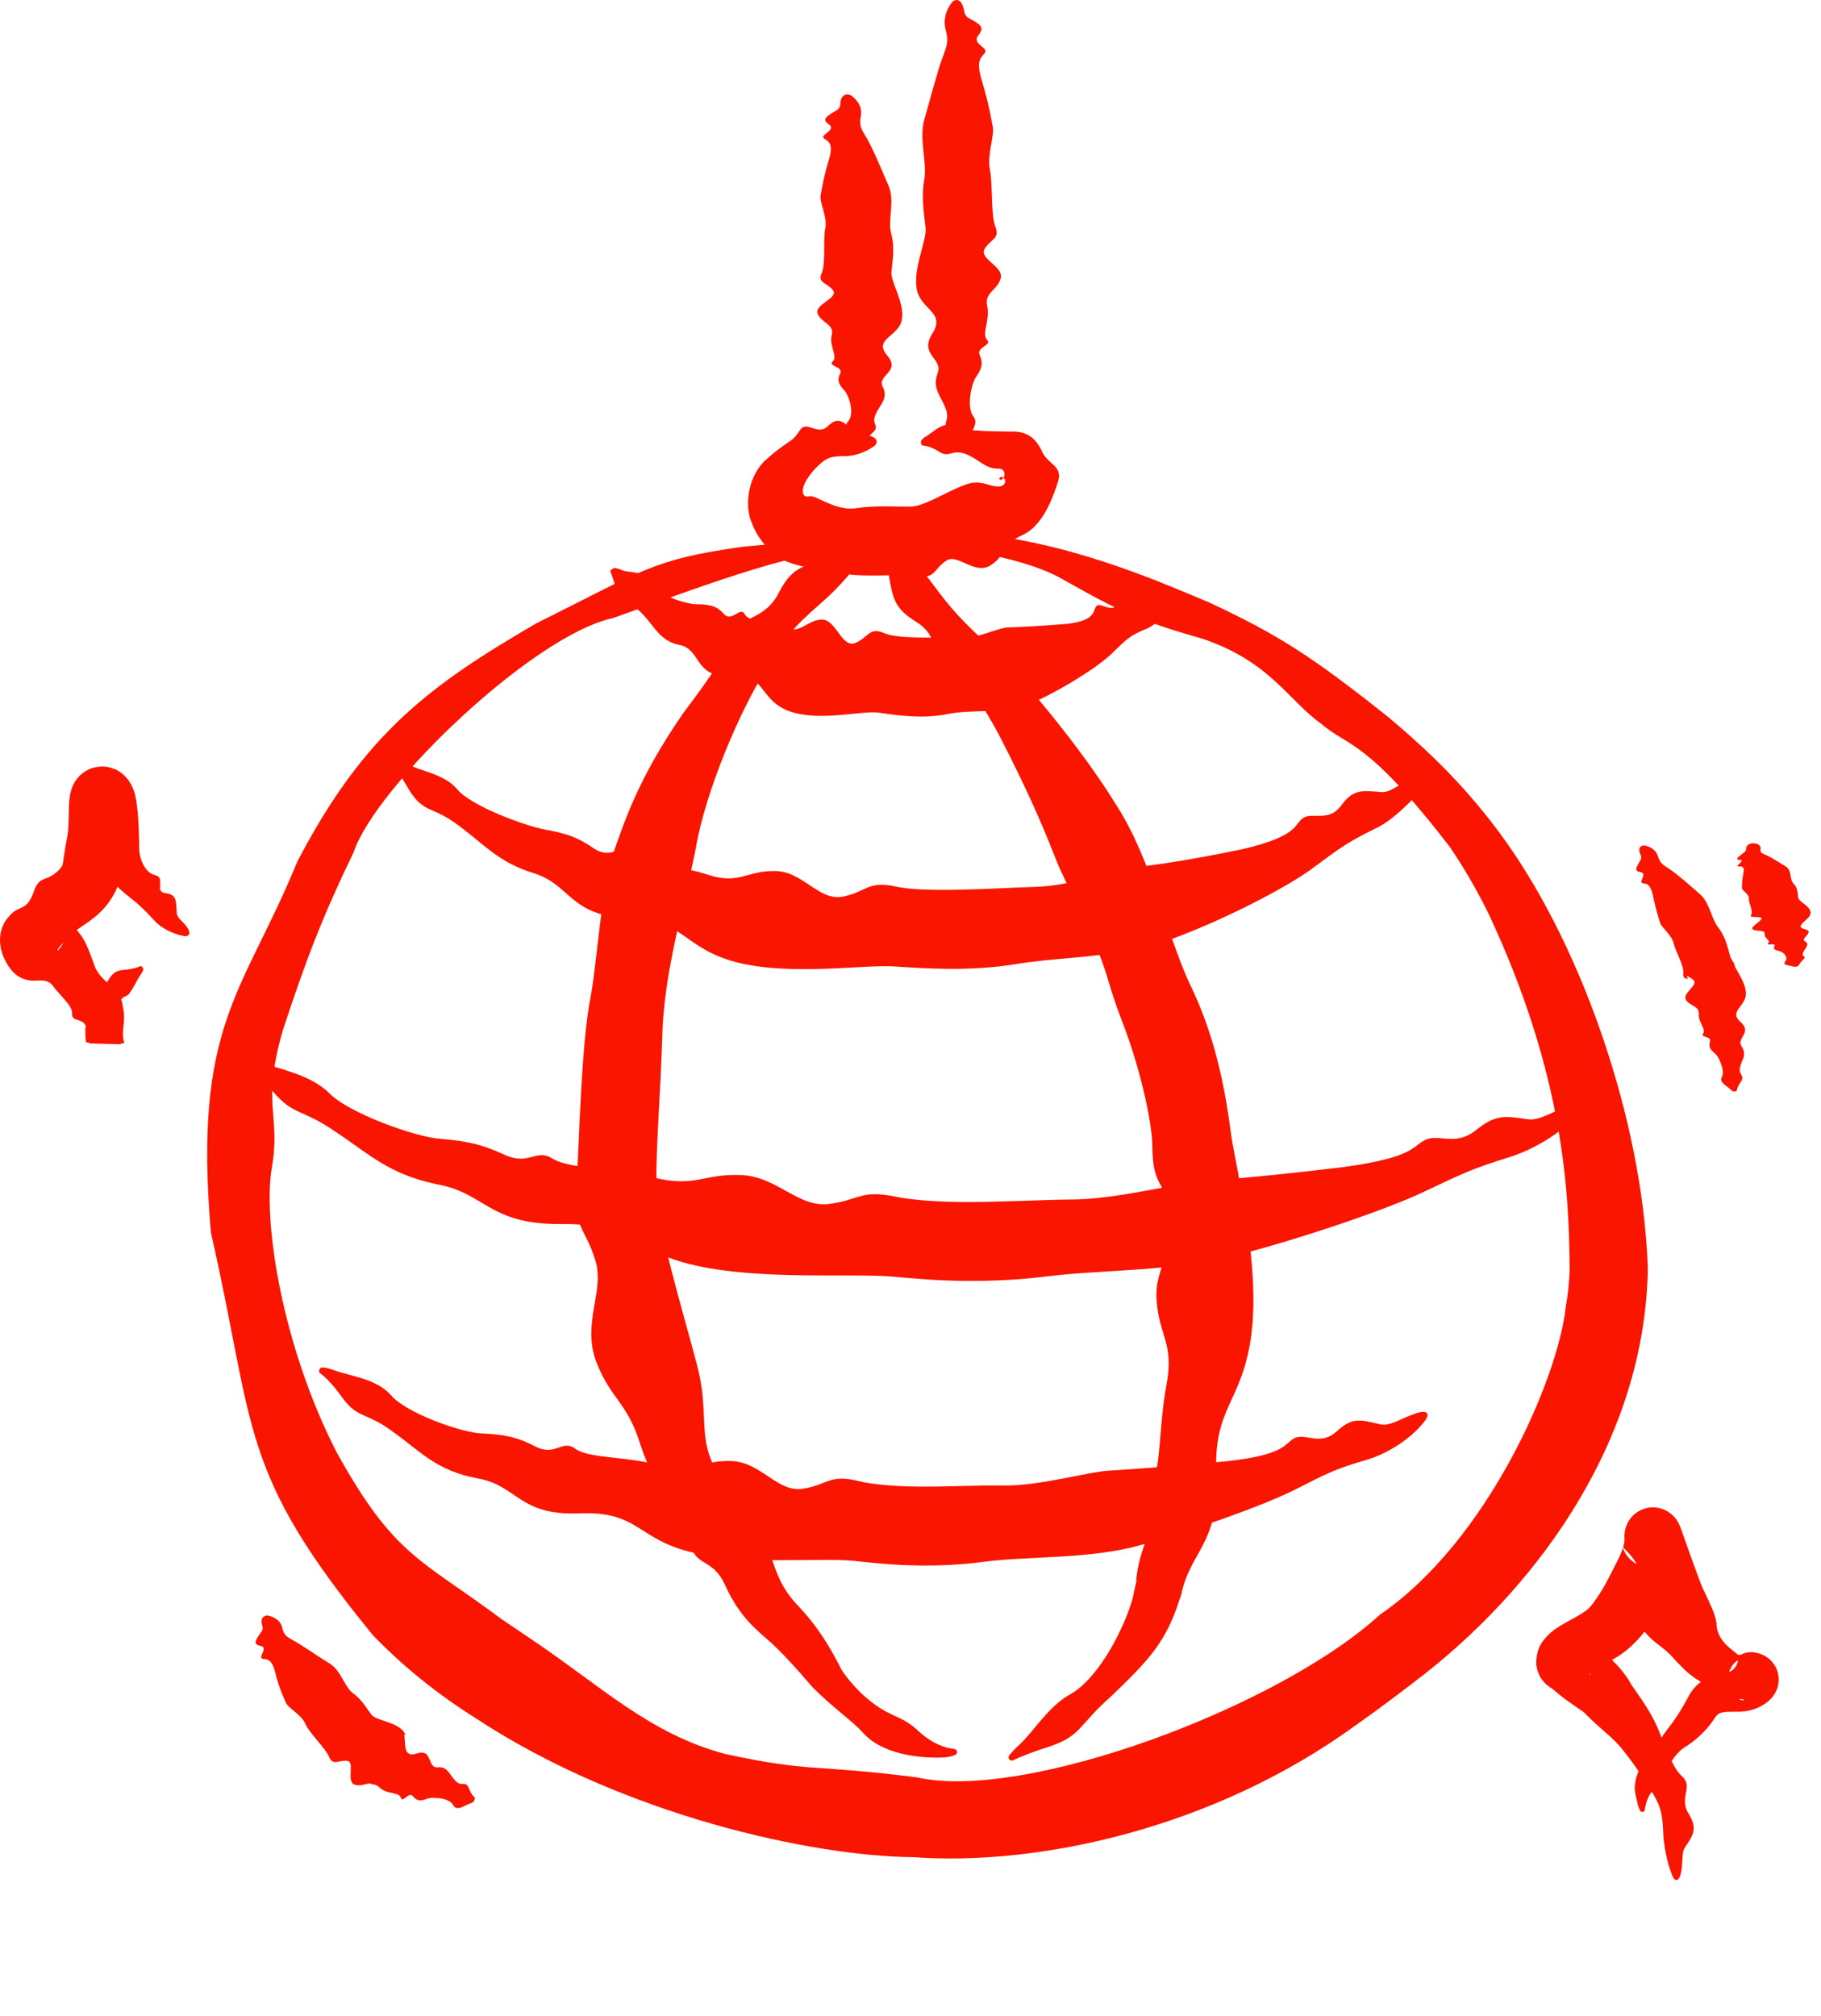
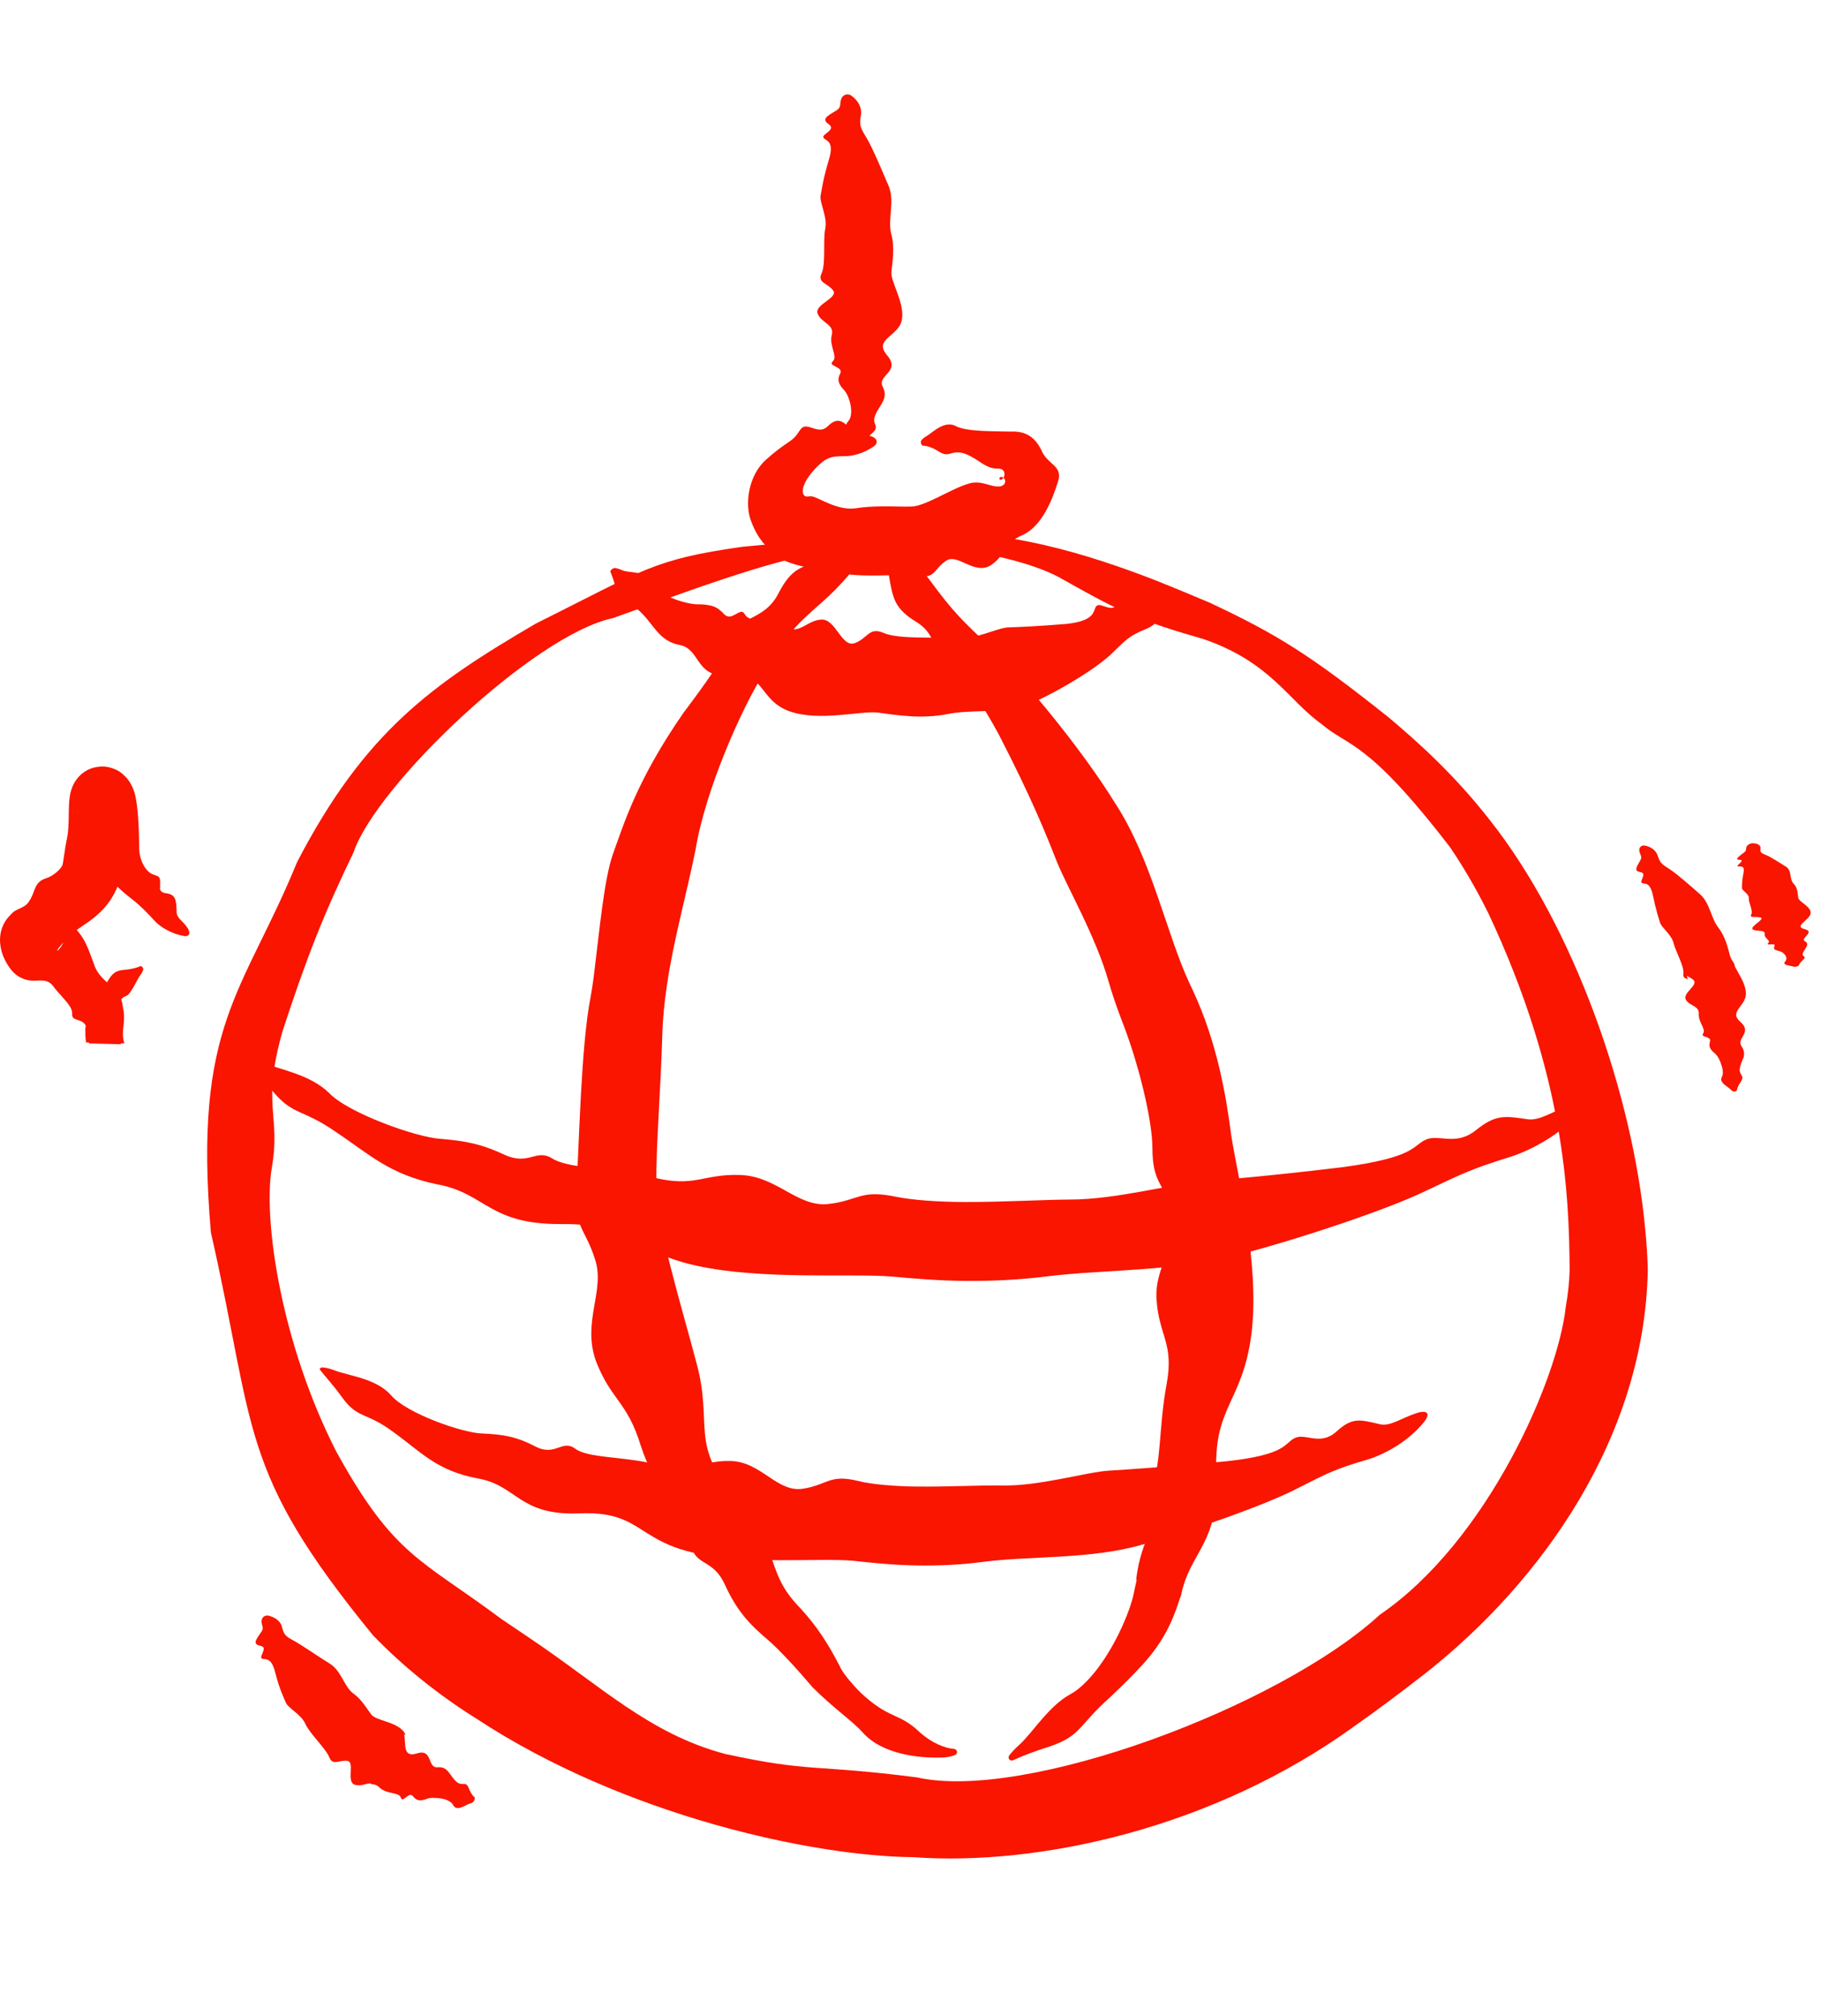
<svg xmlns="http://www.w3.org/2000/svg" width="150" height="166" viewBox="0 0 150 166" fill="none">
  <path d="M59.732 144.44C53.477 142.779 49.531 138.851 43.563 134.855C42.824 134.353 42.068 133.841 41.285 133.315C34.658 128.37 32.478 128.194 27.703 119.546C23.209 110.749 21.65 100.58 22.389 96.162C23.157 91.803 21.516 91.112 23.274 84.92C25.26 78.847 26.662 75.284 29.118 70.206C30.968 64.69 43.992 52.273 50.493 50.901C56.411 48.776 63.183 46.222 67.593 45.533C68.931 45.307 70.011 45.121 70.847 44.958C71.201 44.89 71.363 44.782 71.358 44.683C71.358 44.683 71.358 44.683 71.358 44.683C71.352 44.56 71.087 44.451 70.624 44.464C68.387 44.526 65.078 44.637 61.144 45.03C53.799 46.07 53.061 46.907 44.133 51.356C35.537 56.374 30.017 60.315 24.475 70.989C20.047 81.804 15.886 84.296 17.372 101.498C21.102 117.844 19.565 121.023 30.722 134.667C33.184 137.216 36.056 139.542 39.266 141.549C51.457 149.546 66.979 152.865 75.224 152.94C85.471 153.688 99.911 150.624 111.671 142.079C113.577 140.743 115.56 139.241 117.437 137.783C126.997 130.239 135.47 118.357 135.734 104.568C135.708 103.49 135.638 102.44 135.537 101.407C134.526 90.173 129.652 76.277 122.681 67.485C119.734 63.716 116.686 61.014 114.373 59.068C107.934 53.944 105.22 52.247 99.634 49.626C98.3 49.064 96.88 48.468 95.148 47.778C90.002 45.777 82.467 43.325 75.824 44.036C74.16 44.266 73.621 44.761 73.859 44.847C74.072 44.952 75.023 44.86 76.587 44.981C81.192 45.407 84.987 46.358 87.179 47.507C91.325 49.824 93.103 50.899 98.508 52.445C98.7 52.499 98.898 52.557 99.105 52.621C104.662 54.512 106.104 57.675 108.874 59.636C111.087 61.538 112.578 60.842 119.449 69.778C120.458 71.267 121.533 73.052 122.602 75.212C128.912 88.654 129.241 98.382 129.296 104.568C129.268 105.635 129.145 106.655 128.979 107.604C128.34 113.565 122.535 126.883 113.71 132.94C113.693 132.952 113.675 132.965 113.658 132.978C105.351 140.589 84.423 148.376 75.536 146.371C66.941 145.266 66.82 145.984 59.732 144.44Z" fill="#F91500" />
  <path d="M49.012 103.701C49.877 106.283 47.918 108.838 49.095 112.098C50.33 115.301 51.647 115.379 52.769 119.016C53.947 122.681 56.532 125.6 56.926 127.29C57.337 128.999 58.745 128.354 59.715 130.51C60.709 132.669 61.7 133.73 63.298 135.086C64.116 135.782 65.555 137.327 66.938 138.953C68.628 140.657 70.248 141.745 71.064 142.673C72.697 144.515 75.784 144.776 77.424 144.738C77.947 144.745 78.358 144.653 78.66 144.533C78.788 144.482 78.838 144.377 78.832 144.279C78.832 144.279 78.832 144.278 78.832 144.278C78.824 144.155 78.735 144.041 78.586 144.027C77.86 143.969 76.789 143.564 75.789 142.677C74.013 140.972 73.318 141.664 70.898 139.398C70.132 138.634 69.352 137.689 69.174 137.213C68.291 135.538 67.426 134.014 65.637 132.13C62.923 129.185 64.308 127.256 60.501 123.186C56.809 118.93 58.733 117.32 57.39 112.313C56.074 107.307 54.023 100.792 54.062 97.481C54.04 94.207 54.424 89.828 54.559 85.129C54.593 83.871 54.73 82.568 54.931 81.182C55.469 77.444 56.572 73.585 57.295 69.963C58.123 64.978 61.089 58.353 62.91 55.447C64.651 52.495 65.184 51.8 67.688 49.614C69.132 48.367 70.927 46.379 71.992 44.293C72.519 43.243 72.019 43.152 71.108 43.837C69.773 44.829 68.962 45.93 67.977 46.154C66.007 46.602 65.181 46.824 64.124 48.862C63.092 50.893 61.327 50.743 60.605 51.875C59.96 53.062 60.375 53.303 56.317 58.677C52.435 64.263 51.364 67.934 50.49 70.331C49.747 72.446 49.376 76.707 48.908 80.429C48.832 81.004 48.748 81.561 48.652 82.091C47.86 86.048 47.704 94.302 47.49 97.71C47.215 101.112 48.186 101.074 49.012 103.701Z" fill="#F91500" />
  <path d="M96.6 99.79C97.304 102.225 95.014 104.205 95.274 107.12C95.497 110.063 96.721 110.623 96.093 114.015C95.447 117.394 95.656 120.934 94.837 122.337C94.016 123.737 95.511 124.213 94.644 126.278C93.985 127.812 93.715 128.933 93.577 130.202L93.664 129.982C93.562 130.396 93.47 130.832 93.371 131.306C93.137 132.474 92.141 134.936 90.796 136.869C89.943 138.124 88.951 139.105 88.204 139.5C86.359 140.494 85.075 142.698 83.926 143.72C83.576 144.035 83.322 144.315 83.139 144.556C83.061 144.658 83.064 144.773 83.114 144.858C83.114 144.858 83.114 144.858 83.114 144.858C83.177 144.964 83.314 145.024 83.455 144.958C84.137 144.635 85.19 144.222 86.553 143.796C89.083 142.91 88.82 142.1 91.439 139.774C91.966 139.275 92.448 138.807 92.898 138.359C94.624 136.62 96.07 135.074 97.074 131.981C97.112 131.863 97.15 131.748 97.189 131.638L97.283 131.4C98.001 127.755 100.387 127.24 100.21 121.588C99.868 115.818 102.343 115.603 103.081 109.87C103.804 104.121 101.938 96.879 101.418 93.487C101 90.263 100.27 85.908 98.297 81.647C98.184 81.407 98.069 81.162 97.951 80.911C96.065 76.83 94.858 70.754 91.886 66.191C89.029 61.561 84.2 55.769 81.677 53.398C79.183 51.012 78.569 50.463 76.616 47.813C75.497 46.306 73.561 44.49 71.594 43.407C70.585 42.844 70.463 43.336 71.095 44.265C71.996 45.604 73.069 46.437 73.221 47.396C73.556 49.355 73.696 50.123 75.519 51.244C77.354 52.396 76.849 54.068 77.716 54.884C78.552 55.727 79.365 55.117 82.264 60.469C85.042 65.844 86.226 68.856 87.057 70.964C87.889 73.043 90.288 77.151 91.337 80.9C91.588 81.764 91.942 82.83 92.397 84.021C93.768 87.483 94.924 92.227 94.926 94.533C94.938 97.517 95.86 97.394 96.6 99.79Z" fill="#F91500" />
-   <path d="M69.423 73.841C67.415 74.218 66.139 71.728 63.813 71.729C61.471 71.702 60.881 72.876 58.296 72.032C55.74 71.182 52.933 71.193 51.973 70.307C51.045 69.43 50.369 70.847 48.925 69.873C47.789 69.087 46.948 68.756 45.872 68.518C45.579 68.446 45.269 68.383 44.938 68.326C43.297 68.028 38.797 66.39 37.657 64.99C36.512 63.646 34.449 63.517 33.478 62.843C33.183 62.647 32.928 62.503 32.709 62.395C32.617 62.351 32.512 62.373 32.43 62.429C32.43 62.429 32.43 62.429 32.43 62.429C32.329 62.499 32.268 62.626 32.332 62.738C32.639 63.282 33.125 64.082 33.74 65.115C34.94 67.015 35.655 66.36 37.801 68.001C39.974 69.614 41.087 71.018 43.957 71.904C43.983 71.913 44.01 71.921 44.035 71.93C47.04 72.909 46.926 75.382 51.679 75.615C56.376 75.656 56.204 78.081 60.675 79.246C65.157 80.377 70.966 79.432 73.641 79.584C76.335 79.766 80 80.01 83.807 79.376C85.225 79.141 86.774 79.019 88.38 78.871C91.079 78.624 93.954 78.299 96.483 77.338C100.547 75.871 105.967 73.128 108.195 71.445C110.452 69.788 110.935 69.388 113.314 68.221C114.681 67.591 116.304 65.953 117.19 64.899C117.223 64.859 117.22 64.815 117.264 64.792C117.307 64.771 117.371 64.785 117.426 64.797C117.539 64.826 117.638 64.851 117.71 64.789C117.772 64.724 117.858 64.612 117.738 64.357C117.673 64.231 117.511 64.083 117.294 64.032C117.106 63.979 116.895 64.001 116.756 64.024C115.172 64.475 114.649 65.303 113.758 65.226C112.073 65.08 111.448 65.011 110.439 66.379C109.393 67.751 108.045 66.822 107.311 67.386C106.581 67.896 106.996 68.836 102.362 69.926C97.72 70.899 95.167 71.212 93.386 71.447C92.115 71.6 89.873 72.383 87.573 72.784C86.732 72.934 85.884 73.033 85.091 73.042C82.163 73.127 76.207 73.555 73.821 73.011C71.448 72.5 71.413 73.443 69.423 73.841Z" fill="#F91500" />
  <path d="M70.415 52.962C69.302 53.363 68.856 50.923 67.632 51.025C66.394 51.11 65.91 52.286 64.608 51.643C63.337 51.002 61.735 51.307 61.351 50.589C60.992 49.879 60.299 51.276 59.638 50.57C59.21 50.098 58.834 49.905 58.353 49.837C58.081 49.782 57.785 49.764 57.454 49.766C56.443 49.767 53.944 48.928 53.534 47.908C53.131 46.925 51.791 47.24 51.192 46.936C51.015 46.854 50.842 46.805 50.684 46.775C50.617 46.763 50.521 46.799 50.439 46.853C50.439 46.853 50.439 46.853 50.439 46.853C50.336 46.921 50.256 47.02 50.284 47.088C50.42 47.415 50.605 47.933 50.8 48.685C51.213 50.088 51.873 49.42 52.918 50.552C53.983 51.671 54.385 52.818 56.028 53.125C56.141 53.147 56.243 53.178 56.332 53.217C57.721 53.814 57.424 55.856 60.16 55.634C62.991 55.265 62.483 57.627 64.988 58.56C67.497 59.469 70.886 58.499 72.369 58.688C73.874 58.897 75.941 59.231 78.093 58.797C78.984 58.618 79.968 58.603 80.993 58.562C82.43 58.507 83.961 58.4 85.279 57.769C87.553 56.732 90.518 54.891 91.659 53.744C92.826 52.611 93.041 52.357 94.431 51.785C95.202 51.487 96.158 50.453 96.243 49.73C96.216 49.696 96.172 49.627 96.203 49.592C96.229 49.556 96.281 49.552 96.328 49.548C96.424 49.545 96.519 49.55 96.595 49.502C96.665 49.451 96.749 49.375 96.699 49.183C96.667 49.083 96.566 48.944 96.382 48.874C96.209 48.805 96.035 48.817 95.928 48.826C94.819 49.048 94.694 49.554 94.042 49.329C92.833 48.87 92.418 48.659 92.076 49.634C91.7 50.619 90.65 49.543 90.325 49.902C89.994 50.235 90.385 51.103 87.85 51.381C85.329 51.583 84.002 51.635 83.059 51.669C82.425 51.684 81.41 52.162 80.288 52.414C79.761 52.535 79.218 52.605 78.714 52.556C77.169 52.435 74.025 52.669 72.796 52.126C71.579 51.603 71.508 52.547 70.415 52.962Z" fill="#F91500" />
  <path d="M68.223 99.154C65.672 99.425 64.007 96.854 60.965 96.762C57.912 96.655 57.258 97.816 53.839 96.969C53.054 96.773 52.262 96.633 51.49 96.525C48.929 96.169 46.569 96.071 45.501 95.409C44.148 94.553 43.595 96.024 41.578 95.104C39.571 94.168 38.276 93.958 36.302 93.786C34.304 93.672 28.671 91.658 27.106 90.007C25.533 88.454 22.93 88.059 21.498 87.46C21.052 87.276 20.681 87.182 20.367 87.14C20.237 87.123 20.145 87.189 20.1 87.277C20.1 87.277 20.1 87.277 20.1 87.277C20.044 87.387 20.054 87.528 20.18 87.615C20.781 88.034 21.593 88.805 22.486 89.888C24.171 91.891 24.862 91.276 27.652 93.209C30.484 95.094 32.074 96.719 36.045 97.539C39.975 98.258 40.26 100.81 46.091 100.802C48.175 100.771 49.49 101.019 50.639 101.445C52.62 102.185 53.933 103.5 57.422 104.244C62.88 105.425 70.063 104.852 73.436 105.124C75.188 105.282 77.266 105.47 79.57 105.485C81.666 105.499 83.917 105.405 86.207 105.116C90.941 104.527 96.904 104.724 102.038 103.326C107.174 101.987 114.275 99.601 117.395 98.096C120.525 96.612 121.253 96.25 124.416 95.267C126.229 94.689 128.578 93.368 130.107 91.654C130.861 90.793 130.403 90.579 129.382 90.975C127.889 91.54 126.816 92.31 125.855 92.174C123.919 91.892 123.199 91.759 121.55 93.093C119.871 94.417 118.485 93.347 117.42 93.867C116.349 94.346 116.634 95.303 110.575 96.122C104.514 96.848 101.195 97.117 98.9 97.305C96.613 97.487 91.913 98.789 88.137 98.785C85.985 98.794 82.568 98.996 79.492 98.987C77.239 98.984 75.121 98.822 73.836 98.56C70.835 97.93 70.758 98.864 68.223 99.154Z" fill="#F91500" />
-   <path d="M66.099 122.604C63.98 122.899 62.679 120.358 60.165 120.315C57.637 120.26 57.051 121.428 54.24 120.652C53.644 120.486 53.035 120.368 52.443 120.279C50.282 119.958 48.262 119.941 47.384 119.304C46.298 118.497 45.762 119.968 44.123 119.131C42.495 118.282 41.428 118.132 39.768 118.052C38.1 118.024 33.426 116.365 32.204 114.893C30.979 113.504 28.735 113.313 27.528 112.841C27.152 112.695 26.835 112.63 26.565 112.608C26.453 112.6 26.369 112.669 26.322 112.756C26.322 112.756 26.322 112.756 26.322 112.756C26.264 112.865 26.262 113 26.363 113.076C26.849 113.438 27.493 114.11 28.184 115.081C29.488 116.879 30.15 116.243 32.413 117.939C34.713 119.599 35.97 121.104 39.303 121.742C42.593 122.292 42.702 124.794 47.615 124.632C49.456 124.545 50.565 124.792 51.539 125.23C53.088 125.937 54.154 127.166 56.961 127.827C61.477 128.906 67.484 128.263 70.287 128.534C71.783 128.693 73.564 128.889 75.552 128.919C77.257 128.945 79.08 128.874 80.933 128.628C84.867 128.111 89.84 128.437 94.105 127.198C98.369 126.008 104.253 123.923 106.822 122.597C109.401 121.288 109.993 120.973 112.642 120.199C114.159 119.744 116.107 118.61 117.313 117.09C117.907 116.327 117.482 116.093 116.623 116.392C115.367 116.818 114.501 117.486 113.667 117.29C111.99 116.887 111.38 116.705 110.069 117.907C108.729 119.102 107.504 117.979 106.64 118.433C105.77 118.853 106.045 119.789 101.023 120.339C96.002 120.811 93.266 120.988 91.37 121.108C89.483 121.221 85.618 122.403 82.5 122.333C80.757 122.303 78.009 122.448 75.516 122.42C73.622 122.4 71.823 122.239 70.745 121.974C68.288 121.355 68.204 122.292 66.099 122.604Z" fill="#F91500" />
+   <path d="M66.099 122.604C63.98 122.899 62.679 120.358 60.165 120.315C57.637 120.26 57.051 121.428 54.24 120.652C53.644 120.486 53.035 120.368 52.443 120.279C50.282 119.958 48.262 119.941 47.384 119.304C46.298 118.497 45.762 119.968 44.123 119.131C42.495 118.282 41.428 118.132 39.768 118.052C38.1 118.024 33.426 116.365 32.204 114.893C30.979 113.504 28.735 113.313 27.528 112.841C27.152 112.695 26.835 112.63 26.565 112.608C26.453 112.6 26.369 112.669 26.322 112.756C26.322 112.756 26.322 112.756 26.322 112.756C26.849 113.438 27.493 114.11 28.184 115.081C29.488 116.879 30.15 116.243 32.413 117.939C34.713 119.599 35.97 121.104 39.303 121.742C42.593 122.292 42.702 124.794 47.615 124.632C49.456 124.545 50.565 124.792 51.539 125.23C53.088 125.937 54.154 127.166 56.961 127.827C61.477 128.906 67.484 128.263 70.287 128.534C71.783 128.693 73.564 128.889 75.552 128.919C77.257 128.945 79.08 128.874 80.933 128.628C84.867 128.111 89.84 128.437 94.105 127.198C98.369 126.008 104.253 123.923 106.822 122.597C109.401 121.288 109.993 120.973 112.642 120.199C114.159 119.744 116.107 118.61 117.313 117.09C117.907 116.327 117.482 116.093 116.623 116.392C115.367 116.818 114.501 117.486 113.667 117.29C111.99 116.887 111.38 116.705 110.069 117.907C108.729 119.102 107.504 117.979 106.64 118.433C105.77 118.853 106.045 119.789 101.023 120.339C96.002 120.811 93.266 120.988 91.37 121.108C89.483 121.221 85.618 122.403 82.5 122.333C80.757 122.303 78.009 122.448 75.516 122.42C73.622 122.4 71.823 122.239 70.745 121.974C68.288 121.355 68.204 122.292 66.099 122.604Z" fill="#F91500" />
  <path d="M68.621 23.91C69.099 24.539 67.05 25.07 67.353 25.837C67.656 26.605 68.748 26.702 68.515 27.596C68.281 28.478 69.038 29.361 68.594 29.765C68.15 30.163 69.507 30.189 69.212 30.757C68.918 31.309 69.099 31.668 69.546 32.145C69.992 32.636 70.39 34.139 69.861 34.704C69.33 35.253 70.286 35.891 70.525 36.25C70.599 36.372 70.698 36.457 70.8 36.518C70.843 36.543 70.932 36.551 71.018 36.547C71.018 36.547 71.018 36.547 71.018 36.547C71.126 36.541 71.231 36.517 71.242 36.481C71.299 36.303 71.462 36.015 71.843 35.671C72.555 35.053 71.748 35.002 72.107 34.165C72.467 33.318 73.209 32.832 72.713 31.852C72.217 30.88 74.24 30.631 73.076 29.264C71.911 27.902 74.027 27.721 74.289 26.34C74.551 24.953 73.351 23.227 73.429 22.391C73.507 21.556 73.727 20.424 73.411 19.248C73.096 18.073 73.747 16.575 73.184 15.278C72.624 13.982 71.873 12.168 71.373 11.342C70.875 10.515 70.761 10.325 70.919 9.473C71.005 8.97 70.774 8.336 70.125 7.873C69.802 7.665 69.443 7.81 69.314 8.098C69.129 8.544 69.348 8.808 68.908 9.092C68.018 9.609 67.678 9.828 68.285 10.246C68.894 10.702 67.659 11.051 67.831 11.335C68.001 11.624 68.752 11.546 68.289 13.111C67.818 14.674 67.707 15.508 67.597 16.099C67.487 16.68 68.181 17.871 67.979 18.831C67.778 19.79 68.042 21.721 67.676 22.512C67.311 23.301 68.144 23.287 68.621 23.91ZM77.936 46.181C78.849 45.532 80.223 47.34 81.55 46.587C82.858 45.786 82.599 44.764 84.205 44.071C85.903 43.33 86.75 40.932 87.147 39.671C87.591 38.307 86.251 38.292 85.765 37.032C85.097 35.726 84.195 35.5 83.183 35.54C82.125 35.503 79.676 35.577 78.76 35.102C77.807 34.569 76.829 35.622 76.301 35.929C76.126 36.025 75.993 36.143 75.897 36.26C75.856 36.309 75.849 36.399 75.863 36.484C75.863 36.484 75.863 36.485 75.863 36.485C75.882 36.591 75.934 36.689 75.996 36.693C76.303 36.708 76.744 36.817 77.281 37.153C78.244 37.798 78.293 36.968 79.499 37.368C80.678 37.817 81.132 38.624 82.246 38.591C82.82 38.6 82.823 39.151 82.622 39.395C82.527 39.521 82.379 39.552 82.334 39.459C82.279 39.378 82.415 39.161 82.663 39.347C82.9 39.546 82.797 39.846 82.629 39.953C82.442 40.088 82.191 40.081 81.899 40.037C81.334 39.925 80.713 39.614 79.959 39.783C78.482 40.14 76.283 41.695 75.057 41.715C73.966 41.746 72.569 41.622 71.001 41.788C70.851 41.806 70.704 41.826 70.559 41.848C68.985 42.119 67.366 40.905 66.843 40.873C66.673 40.864 66.546 40.899 66.405 40.885C66.266 40.874 66.12 40.718 66.129 40.425C66.13 39.827 66.721 39.057 67.119 38.63C67.965 37.755 68.318 37.559 69.522 37.566C70.214 37.58 71.131 37.344 71.942 36.784C72.366 36.503 72.275 36.12 71.82 35.948C71.17 35.698 70.632 35.928 70.246 35.492C69.433 34.634 68.994 34.324 68.2 35.086C67.462 35.851 66.616 34.83 66.085 35.215C65.847 35.402 65.781 35.675 65.454 36.006C65.113 36.394 64.461 36.626 63.08 37.873C61.642 39.164 61.31 41.561 61.886 42.954C62.415 44.396 63.187 45.088 63.732 45.593C64.95 46.726 67.623 46.86 69.313 47.196C69.78 47.301 70.351 47.363 71.002 47.381C72.65 47.442 74.647 47.273 75.668 47.436C77.068 47.657 76.93 46.829 77.936 46.181Z" fill="#F91500" />
-   <path d="M81.1 20.517C80.643 21.331 82.708 21.945 82.428 22.935C82.149 23.925 81.059 24.085 81.317 25.212C81.576 26.339 80.842 27.478 81.296 27.976C81.751 28.474 80.395 28.542 80.705 29.253C81.014 29.964 80.842 30.399 80.408 31.029C79.975 31.659 79.62 33.582 80.169 34.274C80.719 34.966 79.788 35.772 79.571 36.254C79.503 36.404 79.41 36.522 79.312 36.613C79.271 36.652 79.183 36.67 79.097 36.671C79.097 36.671 79.097 36.671 79.097 36.671C78.989 36.672 78.882 36.646 78.868 36.597C78.8 36.361 78.621 36.007 78.226 35.592C77.489 34.817 78.293 34.723 77.906 33.67C77.52 32.617 76.764 31.991 77.234 30.741C77.704 29.492 75.676 29.23 76.803 27.461C77.931 25.692 75.811 25.532 75.51 23.786C75.208 22.039 76.351 19.818 76.242 18.764C76.134 17.711 75.871 16.297 76.133 14.799C76.396 13.301 75.669 11.463 76.149 9.808C76.629 8.152 77.232 5.811 77.642 4.729C78.052 3.646 78.144 3.382 77.874 2.348C77.719 1.753 77.85 0.93 78.387 0.23C78.657 -0.122 79.04 -0.048 79.227 0.302C79.5 0.813 79.326 1.237 79.806 1.496C80.766 2.015 81.135 2.235 80.587 2.91C80.04 3.584 81.305 3.885 81.164 4.276C81.023 4.667 80.279 4.669 80.875 6.643C81.471 8.616 81.63 9.7 81.776 10.448C81.922 11.197 81.294 12.77 81.541 13.989C81.788 15.209 81.603 17.696 81.996 18.693C82.389 19.691 81.556 19.702 81.1 20.517Z" fill="#F91500" />
-   <path d="M134.848 128.866C135.499 130.101 134.233 131.146 134.817 133.219C134.881 133.422 134.969 133.623 135.088 133.822C136.034 135.327 136.84 135.381 137.94 136.654C138.174 136.908 138.43 137.17 138.705 137.445C139.543 138.268 140.44 138.676 140.765 138.89C142.212 140.102 144.163 139.853 143.56 140.025C143.553 140.024 143.546 140.023 143.539 140.022C143.47 140.007 143.4 139.994 143.244 139.909C143.16 139.862 143.061 139.797 142.951 139.699C142.835 139.597 142.655 139.395 142.532 139.141C142.405 138.898 142.312 138.493 142.338 138.175C142.36 137.844 142.438 137.636 142.521 137.456C142.688 137.122 142.798 137.031 142.878 136.943C143.159 136.685 143.137 136.759 143.16 136.766C143.171 136.82 143.115 136.957 143.051 137.096C142.914 137.377 142.684 137.699 142.044 137.786C141.363 137.89 140.861 138.022 140.224 138.424C139.641 138.811 139.28 139.318 139.001 139.865C138.692 140.452 138.112 141.452 137.403 142.338C136.571 143.387 136.168 144.457 135.67 144.853C135.316 145.163 135.103 145.547 134.939 145.959C134.749 146.379 134.601 147.041 134.677 147.507C134.728 147.911 134.831 148.214 134.879 148.471C134.933 148.743 135.015 148.95 135.1 149.11C135.135 149.177 135.211 149.208 135.285 149.208C135.285 149.208 135.285 149.208 135.285 149.208C135.377 149.208 135.468 149.16 135.48 149.074C135.531 148.729 135.633 148.18 135.944 147.717C136 147.638 136.063 147.568 136.134 147.51C136.358 147.334 136.52 147.217 136.661 147.034C137.106 146.451 137.078 145.849 137.891 144.747C138.272 144.242 138.636 143.945 138.98 143.762C139.874 143.16 140.683 142.369 141.278 141.441C141.412 141.241 141.549 141.13 141.679 141.078C142.036 140.938 142.652 140.972 143.236 140.964C143.541 140.955 143.863 140.931 144.255 140.825C144.454 140.77 144.661 140.703 144.957 140.557C145.121 140.466 145.251 140.427 145.652 140.105C145.761 140.008 145.89 139.906 146.092 139.628C146.25 139.4 146.681 138.732 146.445 137.758C146.326 137.308 146.128 137.027 145.928 136.804C145.736 136.599 145.618 136.52 145.482 136.43C145.216 136.266 145.111 136.237 144.963 136.183C144.302 135.994 144.17 136.071 143.982 136.077C143.817 136.099 143.707 136.134 143.61 136.174C143.363 136.279 143.274 136.317 143.172 136.274C142.389 135.668 142.016 135.336 141.75 134.894C141.495 134.476 141.371 134.023 141.4 133.708C141.349 133.364 141.239 132.946 141.005 132.402C140.813 131.957 140.581 131.47 140.343 130.972C140.119 130.548 139.692 129.311 139.353 128.392C139.177 127.906 139.007 127.432 138.841 126.96C138.758 126.722 138.679 126.496 138.585 126.227C138.561 126.158 138.536 126.087 138.504 126C138.472 125.917 138.447 125.835 138.35 125.611C138.323 125.55 138.29 125.48 138.24 125.389C138.145 125.244 138.079 125.018 137.564 124.603C137.338 124.431 136.853 124.141 136.189 124.133C135.519 124.11 134.871 124.455 134.565 124.758C134.216 125.094 134.106 125.342 134.02 125.524C133.941 125.7 133.901 125.849 133.885 125.915C133.871 125.97 133.861 126.018 133.853 126.06C133.796 126.419 133.815 126.437 133.809 126.571C133.823 126.798 133.81 126.998 133.77 127.167C133.616 127.874 133.187 128.612 132.493 129.982C132.153 130.664 131.673 131.435 131.188 132.082C131.082 132.224 130.964 132.356 130.838 132.474C130.576 132.731 130.013 133.055 129.358 133.41C129.025 133.594 128.664 133.784 128.22 134.084C127.996 134.24 127.751 134.411 127.434 134.738C127.164 135.059 126.563 135.598 126.542 136.924C126.547 137.362 126.716 137.852 126.906 138.151C127.097 138.458 127.273 138.622 127.399 138.736C127.655 138.954 127.764 139.005 127.844 139.055C127.991 139.14 128.003 139.146 128.008 139.151C128.005 139.154 127.922 139.106 127.856 139.05C128.761 139.861 129.624 140.424 130.139 140.773C130.276 140.865 130.403 140.958 130.526 141.065C131.913 142.492 132.811 143.003 133.701 144.144C134.568 145.196 135.262 146.302 135.737 147.027C135.824 147.159 135.907 147.287 135.984 147.412C136.748 148.658 136.931 149.197 136.999 150.822C137.032 151.848 137.262 153.222 137.74 154.433C137.979 155.043 138.308 154.912 138.457 154.278C138.671 153.348 138.463 152.6 138.827 152.083C139.545 151.044 139.807 150.527 139.096 149.363C138.372 148.234 139.221 147.358 138.829 146.631C138.772 146.528 138.709 146.446 138.641 146.368C138.222 145.958 137.859 145.708 136.695 142.664C135.883 140.58 134.444 138.985 134.216 138.441C133.573 137.416 132.909 136.828 132.476 136.404C132.094 136.039 131.576 135.701 131.072 135.345C130.848 135.161 130.589 135.002 130.397 134.906C130.307 134.861 130.222 134.821 130.271 134.853C130.302 134.877 130.361 134.899 130.575 135.079C130.68 135.174 130.837 135.315 131.019 135.602C131.2 135.88 131.37 136.357 131.373 136.783C131.362 137.535 131.05 137.844 130.981 137.925C130.887 138.016 130.889 137.98 130.927 137.936C131.009 137.838 131.222 137.67 131.458 137.509C131.943 137.177 132.543 136.839 133.19 136.455C133.382 136.34 133.594 136.201 133.833 136.015C135.034 135.089 136.132 133.649 136.909 132.051C137.522 130.881 138.344 129.107 138.633 127.986C138.782 127.502 138.835 127.102 138.84 126.771C138.828 126.803 138.863 126.735 138.762 127.172C138.744 127.239 138.7 127.401 138.603 127.609C138.553 127.717 138.486 127.845 138.381 127.999C138.328 128.076 138.264 128.159 138.186 128.248C138.092 128.349 138.078 128.386 137.803 128.608C137.358 128.983 136.452 129.275 135.732 129.133C135.375 129.076 135.084 128.957 134.864 128.837C134.753 128.776 134.658 128.714 134.576 128.655C134.51 128.606 134.491 128.59 134.452 128.558C134.178 128.329 134.055 128.158 133.964 128.031C133.784 127.76 133.783 127.718 133.751 127.652C133.725 127.593 133.712 127.553 133.702 127.523C133.664 127.365 133.723 127.454 133.758 127.481C133.842 127.57 133.95 127.689 134.066 127.809C134.3 128.055 134.575 128.344 134.848 128.866Z" fill="#F91500" />
  <path d="M2.365 74.275C2.231 74.473 2.057 74.603 1.836 74.716C1.725 74.773 1.603 74.824 1.456 74.896C1.3 74.99 1.167 74.99 0.822 75.389C0.527 75.676 0.166 76.167 0.043 76.897C-0.087 77.625 0.101 78.382 0.317 78.866C0.771 79.845 1.215 80.244 1.673 80.495C2.414 80.855 2.821 80.745 3.247 80.745C3.653 80.731 4.073 80.79 4.37 81.198C4.491 81.371 4.603 81.504 4.7 81.61C5.298 82.319 5.987 82.925 5.943 83.496C5.885 84.141 6.748 83.832 7.055 84.452C7.062 84.469 7.064 84.499 7.054 84.544C6.969 84.969 7.083 85.39 7.352 85.926L9.973 85.995C9.934 85.891 9.892 85.785 9.845 85.677C9.482 84.932 9.475 82.351 10.28 82.07C10.518 81.973 10.578 81.921 10.745 81.692L10.703 81.728C11.045 81.306 11.309 80.639 11.559 80.305C11.678 80.148 11.753 79.996 11.797 79.862C11.816 79.805 11.791 79.73 11.748 79.669C11.748 79.669 11.748 79.669 11.748 79.669C11.695 79.594 11.614 79.54 11.557 79.566C11.278 79.694 10.828 79.825 10.193 79.872C9.824 79.9 9.592 79.99 9.41 80.125L9.369 80.159C8.971 80.488 8.725 81.097 8.205 82.043C7.493 83.41 6.828 84.236 7.091 85.843L10.238 85.926C10.231 85.897 10.223 85.861 10.215 85.828C9.933 84.77 10.425 84.229 10.111 82.885C10.056 82.355 9.877 81.777 8.995 81.049C8.228 80.424 7.9 79.915 7.731 79.371C7.311 78.293 7.011 77.07 5.817 76.118C5.449 75.823 5.049 75.562 4.945 75.515C4.892 75.515 4.984 75.52 5.218 76.078C5.327 76.354 5.401 76.826 5.324 77.223C5.252 77.624 5.099 77.866 4.996 77.995C4.802 78.272 4.768 78.26 4.737 78.285C4.711 78.296 4.71 78.281 4.716 78.26C4.731 78.217 4.776 78.15 4.827 78.08C4.931 77.938 5.063 77.783 5.197 77.634C5.467 77.334 5.751 77.052 6.017 76.827C6.263 76.629 6.492 76.453 6.704 76.315C7.558 75.74 8.963 74.856 9.719 72.92C9.884 72.456 9.895 72.287 9.936 72.065C9.968 71.866 9.987 71.688 10.003 71.51C10.031 71.166 10.038 70.843 10.032 70.52C10.015 69.716 10.124 68.882 10.263 68.06C10.332 67.653 10.41 67.243 10.483 66.911C10.512 66.768 10.575 66.561 10.538 66.69C10.531 66.711 10.517 66.75 10.492 66.805C10.467 66.856 10.432 66.938 10.327 67.096C10.274 67.173 10.208 67.261 10.106 67.369C9.965 67.516 9.759 67.699 9.44 67.856C9.141 68.008 8.643 68.138 8.162 68.082C7.694 68.043 7.257 67.81 7.121 67.715C6.751 67.473 6.57 67.207 6.525 67.145C6.456 67.046 6.418 66.976 6.392 66.925C6.353 66.844 6.348 66.82 6.347 66.811C6.428 66.967 6.561 67.297 6.715 67.616C7.075 68.367 7.454 69.406 7.902 70.444C8.612 72.169 9.71 73.073 10.334 73.617C10.815 74.009 11.145 74.251 11.418 74.502C11.853 74.903 12.167 75.204 12.702 75.798C13.234 76.388 14.148 76.882 15.083 77.072C15.546 77.183 15.738 76.901 15.476 76.461C15.096 75.842 14.569 75.652 14.551 75.121C14.517 74.066 14.489 73.663 13.624 73.551C13.23 73.498 13.13 73.237 13.192 73.041C13.168 72.695 13.253 72.346 13.05 72.195C12.864 72.056 12.644 72.084 12.354 71.878C12.083 71.683 11.645 71.188 11.491 70.24C11.459 69.998 11.455 69.793 11.467 69.616C11.426 67.806 11.37 66.595 11.141 65.508C11.113 65.378 11.071 65.232 11.005 65.057C10.977 64.982 10.945 64.904 10.905 64.818C10.866 64.733 10.823 64.641 10.725 64.475C10.613 64.312 10.576 64.177 10.137 63.77C9.91 63.594 9.701 63.374 8.989 63.187C8.327 63.016 7.527 63.21 7.126 63.459C6.684 63.71 6.442 64.009 6.344 64.133C6.221 64.292 6.14 64.427 6.077 64.546C5.974 64.744 5.93 64.87 5.885 65.001C5.818 65.207 5.783 65.377 5.761 65.51C5.673 66.054 5.678 66.433 5.667 66.85C5.655 67.662 5.652 68.453 5.499 69.136C5.423 69.475 5.36 69.894 5.297 70.328C5.265 70.546 5.234 70.766 5.2 70.967C5.184 71.062 5.166 71.159 5.151 71.228C5.141 71.282 5.105 71.37 5.164 71.193C5.037 71.572 4.379 72.146 3.812 72.321C3.564 72.4 3.391 72.495 3.267 72.607C2.783 73.025 2.875 73.528 2.365 74.275Z" fill="#F91500" />
  <path d="M28.597 145.009C29.274 145.075 28.49 146.72 29.214 146.971C29.687 147.128 30.127 146.872 30.512 146.864L30.61 146.932C30.829 146.932 31.035 146.992 31.248 147.195C31.891 147.805 32.87 147.55 33.018 148.042C33.173 148.536 33.682 147.492 34.011 147.918C34.343 148.344 34.67 148.317 35.193 148.126C35.321 148.079 35.493 148.054 35.686 148.052L35.71 148.062C36.314 148.044 37.102 148.207 37.324 148.647C37.619 149.231 38.359 148.618 38.71 148.527C38.82 148.499 38.916 148.444 38.997 148.38C39.031 148.353 39.064 148.285 39.086 148.214C39.086 148.214 39.086 148.214 39.086 148.214C39.114 148.126 39.124 148.034 39.097 148.013C38.967 147.914 38.791 147.703 38.634 147.303C38.344 146.556 38.081 147.199 37.545 146.683C37.172 146.319 36.99 145.848 36.624 145.641L36.668 145.659C36.507 145.563 36.311 145.514 36.047 145.538C35.157 145.61 35.685 143.957 34.316 144.404C33.12 144.775 33.464 143.528 33.282 142.82L33.413 142.91C33.37 142.784 33.308 142.665 33.22 142.559C32.558 141.772 30.975 141.703 30.587 141.194C30.207 140.702 29.817 139.974 29.089 139.449C28.967 139.361 28.86 139.253 28.763 139.129C28.241 138.464 27.957 137.487 27.159 136.998C26.198 136.41 24.912 135.507 24.233 135.133C23.554 134.761 23.391 134.66 23.229 133.983C23.138 133.594 22.774 133.219 22.152 133.059C21.84 132.978 21.572 133.173 21.549 133.455C21.514 133.864 21.789 134.028 21.527 134.388C21.007 135.11 20.825 135.415 21.468 135.541C22.108 135.663 21.313 136.423 21.563 136.576C21.814 136.726 22.332 136.372 22.67 137.729C23.016 139.087 23.346 139.743 23.545 140.213C23.744 140.683 24.792 141.174 25.133 141.923C25.136 141.929 25.139 141.935 25.142 141.941C25.503 142.764 26.823 143.97 27.118 144.699C27.411 145.442 27.912 144.928 28.597 145.009Z" fill="#F91500" />
  <path d="M139.504 80.715C139.922 81.13 138.553 81.786 138.873 82.332C139.191 82.872 139.974 82.808 139.934 83.504C139.895 84.201 140.548 84.755 140.29 85.109C140.032 85.46 140.989 85.309 140.856 85.764C140.721 86.218 140.89 86.442 141.262 86.751C141.424 86.886 141.601 87.166 141.721 87.479L141.724 87.497C141.892 87.92 141.997 88.392 141.841 88.672C141.564 89.167 142.319 89.459 142.535 89.708C142.602 89.783 142.682 89.838 142.762 89.876C142.796 89.892 142.86 89.89 142.92 89.878C142.921 89.878 142.921 89.878 142.921 89.878C142.996 89.862 143.067 89.83 143.07 89.799C143.087 89.65 143.165 89.416 143.381 89.105C143.782 88.524 143.203 88.594 143.321 87.933C143.376 87.638 143.505 87.392 143.586 87.15L143.592 87.186C143.694 86.869 143.719 86.553 143.461 86.175C142.989 85.494 144.379 85.051 143.371 84.163C142.363 83.286 143.822 82.882 143.816 81.821C143.811 81.047 143.243 80.245 142.917 79.618L142.851 79.361C142.687 79.109 142.557 78.894 142.506 78.707C142.325 78.034 142.118 77.121 141.526 76.363C140.939 75.61 140.849 74.361 140.035 73.643C139.226 72.927 138.101 71.939 137.494 71.553C136.886 71.164 136.745 71.072 136.542 70.448C136.424 70.089 136.045 69.727 135.475 69.631C135.191 69.588 135.01 69.797 135.032 70.038C135.062 70.388 135.312 70.517 135.122 70.838C134.747 71.486 134.595 71.726 135.141 71.825C135.686 71.925 135.033 72.577 135.24 72.705C135.446 72.839 135.902 72.547 136.157 73.748C136.402 74.946 136.611 75.542 136.736 75.968C136.859 76.391 137.694 76.97 137.858 77.673C138.028 78.368 138.745 79.585 138.665 80.169C138.625 80.509 138.786 80.574 139.021 80.631L138.954 80.373C139.122 80.46 139.327 80.538 139.504 80.715Z" fill="#F91500" />
  <path d="M145.035 75.565C145.425 75.683 144.09 76.325 144.378 76.533C144.666 76.742 145.42 76.539 145.357 76.909C145.295 77.28 145.906 77.43 145.648 77.672C145.39 77.913 146.315 77.625 146.177 77.893C146.039 78.161 146.199 78.244 146.556 78.321C146.611 78.332 146.667 78.354 146.722 78.38C147.029 78.535 147.304 78.9 147.053 79.176C146.757 79.502 147.473 79.509 147.671 79.584C147.733 79.609 147.809 79.618 147.884 79.618C147.916 79.618 147.977 79.601 148.034 79.579C148.035 79.579 148.035 79.579 148.035 79.579C148.107 79.552 148.175 79.518 148.179 79.501C148.199 79.419 148.278 79.277 148.499 79.069C148.913 78.682 148.364 78.853 148.516 78.474C148.639 78.174 148.948 77.893 148.845 77.673C148.819 77.618 148.766 77.565 148.676 77.517C148.233 77.279 149.58 76.746 148.64 76.511C147.699 76.275 149.119 75.75 149.147 75.193C149.169 74.747 148.532 74.425 148.257 74.149L148.25 74.129C148.18 74.058 148.132 73.99 148.123 73.924C148.078 73.592 148.088 73.114 147.733 72.757C147.379 72.404 147.629 71.687 147.103 71.363C146.579 71.041 145.884 70.585 145.478 70.417C145.071 70.248 144.978 70.207 145.017 69.85C145.04 69.646 144.847 69.465 144.408 69.442C144.186 69.431 143.949 69.567 143.874 69.716C143.764 69.933 143.932 69.993 143.654 70.206C143.1 70.632 142.889 70.799 143.331 70.812C143.773 70.825 142.99 71.281 143.131 71.341C143.272 71.402 143.758 71.182 143.617 71.875C143.474 72.565 143.498 72.889 143.491 73.124C143.483 73.358 144.081 73.594 144.054 73.978C144.029 74.359 144.418 74.956 144.254 75.31C144.197 75.434 144.228 75.489 144.31 75.514L144.302 75.491C144.454 75.542 144.781 75.489 145.035 75.565Z" fill="#F91500" />
</svg>